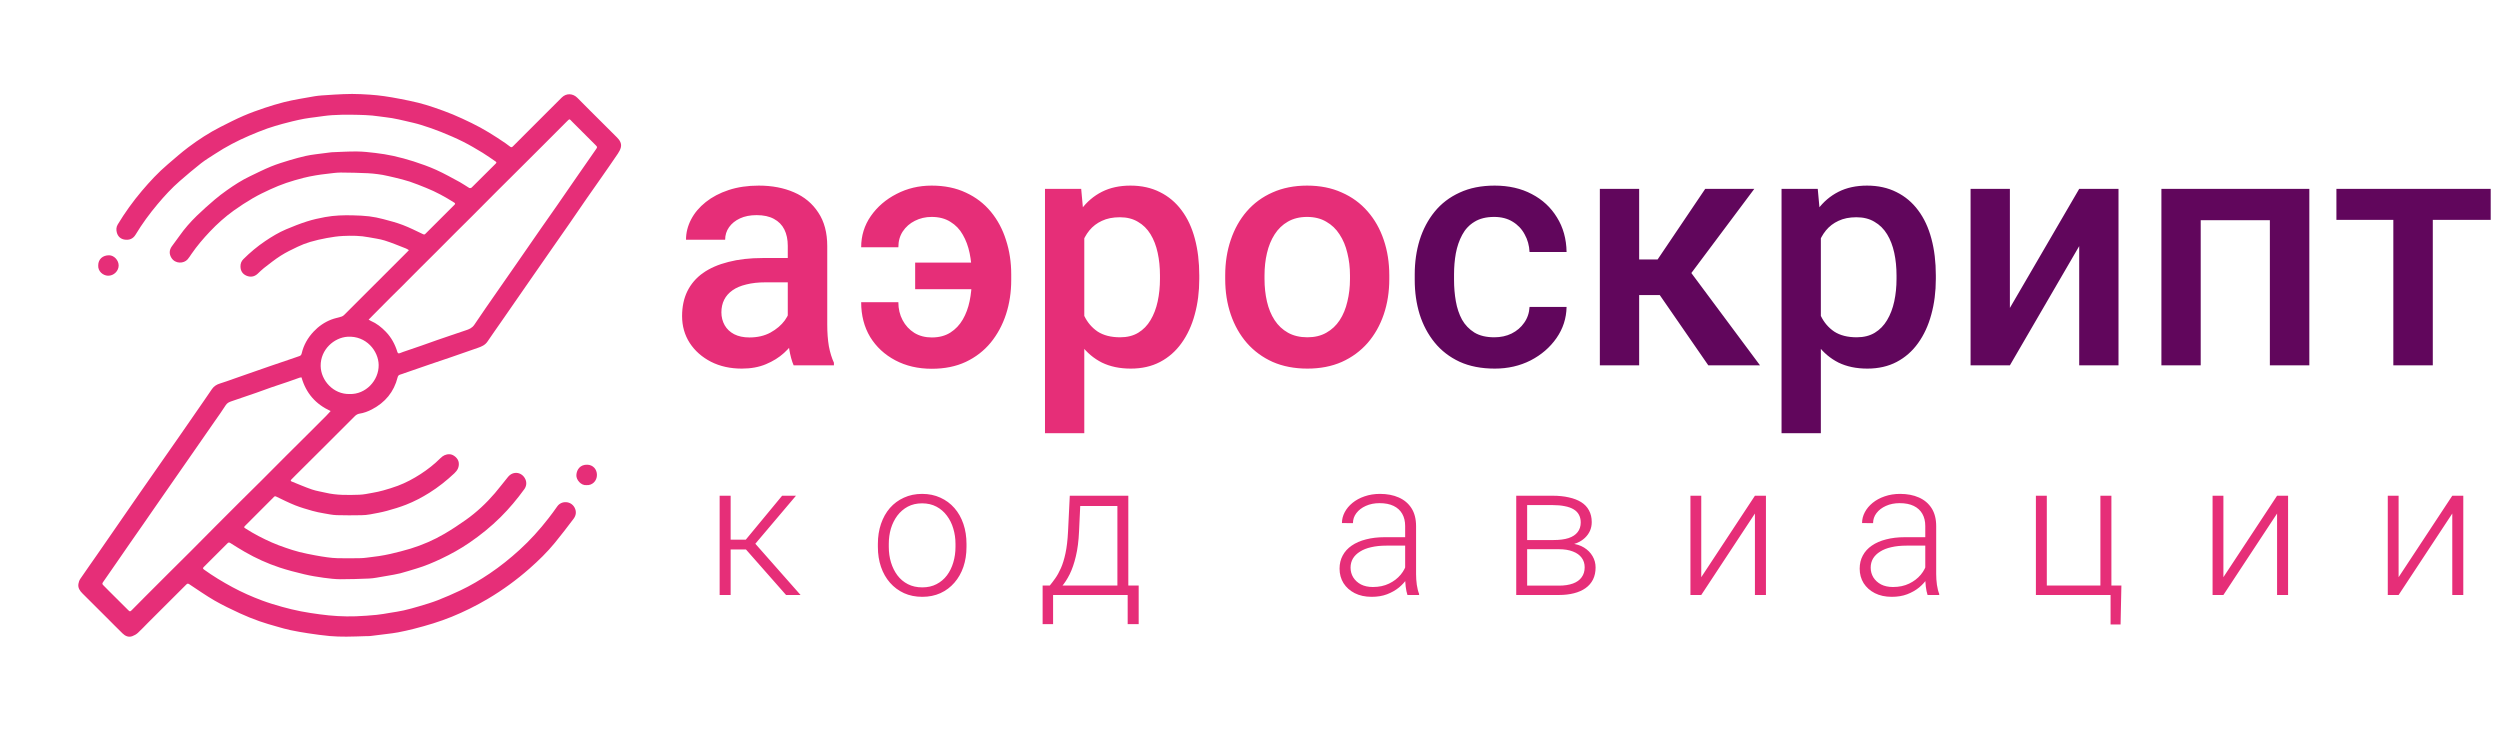
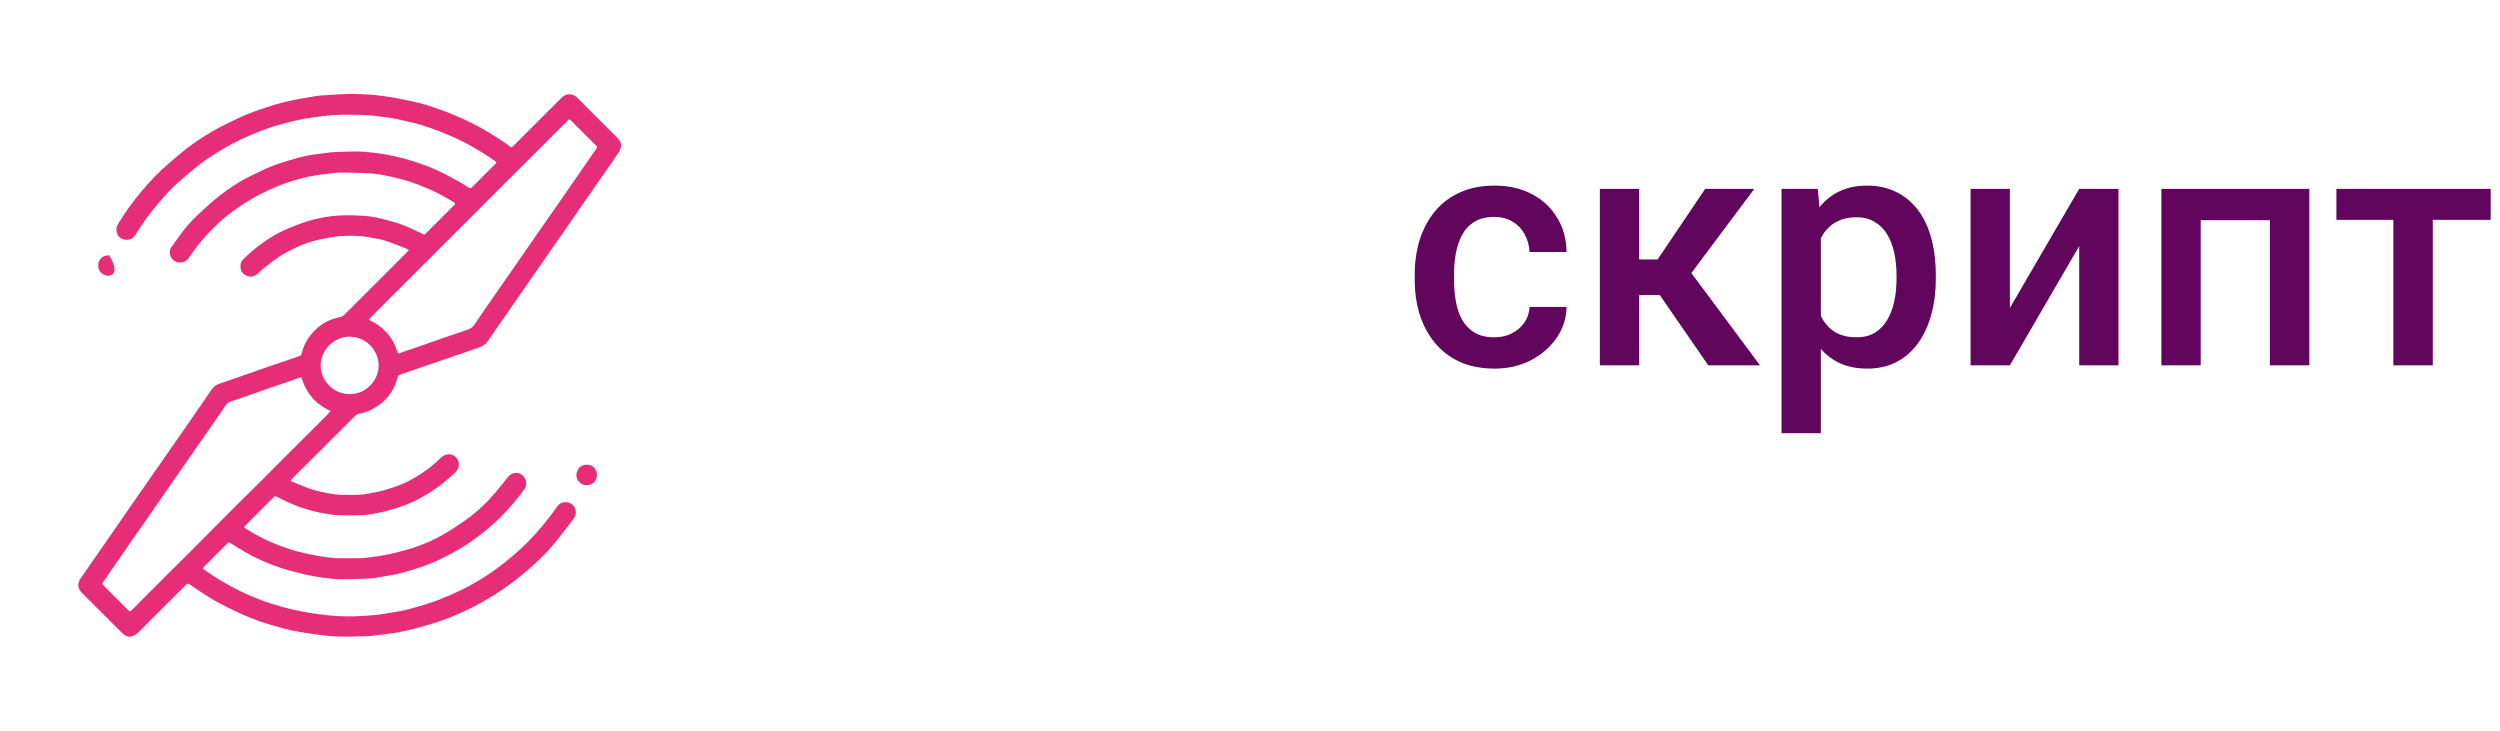
<svg xmlns="http://www.w3.org/2000/svg" width="479" height="140" viewBox="0 0 479 140" fill="none">
-   <path d="M150.938 63.219V47.094C150.938 45.885 150.719 44.844 150.281 43.969C149.844 43.094 149.177 42.417 148.281 41.938C147.406 41.458 146.302 41.219 144.969 41.219C143.74 41.219 142.677 41.427 141.781 41.844C140.885 42.26 140.188 42.823 139.688 43.531C139.188 44.24 138.938 45.042 138.938 45.938H131.438C131.438 44.604 131.76 43.312 132.406 42.062C133.052 40.812 133.99 39.698 135.219 38.719C136.448 37.74 137.917 36.969 139.625 36.406C141.333 35.844 143.25 35.562 145.375 35.562C147.917 35.562 150.167 35.99 152.125 36.844C154.104 37.698 155.656 38.99 156.781 40.719C157.927 42.427 158.5 44.573 158.5 47.156V62.188C158.5 63.729 158.604 65.115 158.812 66.344C159.042 67.552 159.365 68.604 159.781 69.5V70H152.062C151.708 69.188 151.427 68.156 151.219 66.906C151.031 65.635 150.938 64.406 150.938 63.219ZM152.031 49.438L152.094 54.094H146.688C145.292 54.094 144.062 54.229 143 54.5C141.938 54.75 141.052 55.125 140.344 55.625C139.635 56.125 139.104 56.729 138.75 57.438C138.396 58.146 138.219 58.948 138.219 59.844C138.219 60.74 138.427 61.562 138.844 62.312C139.26 63.042 139.865 63.615 140.656 64.031C141.469 64.448 142.448 64.656 143.594 64.656C145.135 64.656 146.479 64.344 147.625 63.719C148.792 63.073 149.708 62.292 150.375 61.375C151.042 60.438 151.396 59.552 151.438 58.719L153.875 62.062C153.625 62.917 153.198 63.833 152.594 64.812C151.99 65.792 151.198 66.729 150.219 67.625C149.26 68.5 148.104 69.219 146.75 69.781C145.417 70.344 143.875 70.625 142.125 70.625C139.917 70.625 137.948 70.188 136.219 69.312C134.49 68.417 133.135 67.219 132.156 65.719C131.177 64.198 130.688 62.479 130.688 60.562C130.688 58.771 131.021 57.188 131.688 55.812C132.375 54.417 133.375 53.25 134.688 52.312C136.021 51.375 137.646 50.667 139.562 50.188C141.479 49.688 143.667 49.438 146.125 49.438H152.031ZM178.5 41.562C177.333 41.562 176.26 41.812 175.281 42.312C174.323 42.792 173.552 43.469 172.969 44.344C172.406 45.198 172.125 46.208 172.125 47.375H165C165 45.167 165.615 43.177 166.844 41.406C168.094 39.615 169.74 38.198 171.781 37.156C173.823 36.094 176.062 35.562 178.5 35.562C180.979 35.562 183.167 36.01 185.062 36.906C186.958 37.781 188.552 39 189.844 40.562C191.135 42.125 192.104 43.938 192.75 46C193.417 48.042 193.75 50.229 193.75 52.562V53.656C193.75 55.99 193.417 58.177 192.75 60.219C192.083 62.26 191.104 64.073 189.812 65.656C188.521 67.219 186.927 68.448 185.031 69.344C183.156 70.219 180.99 70.656 178.531 70.656C175.906 70.656 173.573 70.115 171.531 69.031C169.49 67.948 167.885 66.458 166.719 64.562C165.573 62.646 165 60.427 165 57.906H172.125C172.125 59.177 172.396 60.323 172.938 61.344C173.479 62.365 174.229 63.177 175.188 63.781C176.146 64.365 177.26 64.656 178.531 64.656C179.927 64.656 181.115 64.344 182.094 63.719C183.073 63.094 183.865 62.26 184.469 61.219C185.073 60.177 185.51 59 185.781 57.688C186.052 56.354 186.188 55.01 186.188 53.656V52.562C186.188 51.167 186.052 49.812 185.781 48.5C185.51 47.188 185.073 46.01 184.469 44.969C183.885 43.927 183.094 43.104 182.094 42.5C181.115 41.875 179.917 41.562 178.5 41.562ZM189.062 50.312V55.406H175.344V50.312H189.062ZM207.75 42.688V83H200.219V36.188H207.156L207.75 42.688ZM229.781 52.781V53.438C229.781 55.896 229.49 58.177 228.906 60.281C228.344 62.365 227.5 64.188 226.375 65.75C225.271 67.292 223.906 68.49 222.281 69.344C220.656 70.198 218.781 70.625 216.656 70.625C214.552 70.625 212.708 70.24 211.125 69.469C209.562 68.677 208.24 67.562 207.156 66.125C206.073 64.688 205.198 63 204.531 61.062C203.885 59.104 203.427 56.958 203.156 54.625V52.094C203.427 49.615 203.885 47.365 204.531 45.344C205.198 43.323 206.073 41.583 207.156 40.125C208.24 38.667 209.562 37.542 211.125 36.75C212.688 35.958 214.51 35.562 216.594 35.562C218.719 35.562 220.604 35.979 222.25 36.812C223.896 37.625 225.281 38.792 226.406 40.312C227.531 41.812 228.375 43.625 228.938 45.75C229.5 47.854 229.781 50.198 229.781 52.781ZM222.25 53.438V52.781C222.25 51.219 222.104 49.771 221.812 48.438C221.521 47.083 221.062 45.896 220.438 44.875C219.812 43.854 219.01 43.062 218.031 42.5C217.073 41.917 215.917 41.625 214.562 41.625C213.229 41.625 212.083 41.854 211.125 42.312C210.167 42.75 209.365 43.365 208.719 44.156C208.073 44.948 207.573 45.875 207.219 46.938C206.865 47.979 206.615 49.115 206.469 50.344V56.406C206.719 57.906 207.146 59.281 207.75 60.531C208.354 61.781 209.208 62.781 210.312 63.531C211.438 64.26 212.875 64.625 214.625 64.625C215.979 64.625 217.135 64.333 218.094 63.75C219.052 63.167 219.833 62.365 220.438 61.344C221.062 60.302 221.521 59.104 221.812 57.75C222.104 56.396 222.25 54.958 222.25 53.438ZM234.75 53.469V52.75C234.75 50.312 235.104 48.052 235.812 45.969C236.521 43.865 237.542 42.042 238.875 40.5C240.229 38.938 241.875 37.729 243.812 36.875C245.771 36 247.979 35.562 250.438 35.562C252.917 35.562 255.125 36 257.062 36.875C259.021 37.729 260.677 38.938 262.031 40.5C263.385 42.042 264.417 43.865 265.125 45.969C265.833 48.052 266.188 50.312 266.188 52.75V53.469C266.188 55.906 265.833 58.167 265.125 60.25C264.417 62.333 263.385 64.156 262.031 65.719C260.677 67.26 259.031 68.469 257.094 69.344C255.156 70.198 252.958 70.625 250.5 70.625C248.021 70.625 245.802 70.198 243.844 69.344C241.906 68.469 240.26 67.26 238.906 65.719C237.552 64.156 236.521 62.333 235.812 60.25C235.104 58.167 234.75 55.906 234.75 53.469ZM242.281 52.75V53.469C242.281 54.99 242.438 56.427 242.75 57.781C243.062 59.135 243.552 60.323 244.219 61.344C244.885 62.365 245.74 63.167 246.781 63.75C247.823 64.333 249.062 64.625 250.5 64.625C251.896 64.625 253.104 64.333 254.125 63.75C255.167 63.167 256.021 62.365 256.688 61.344C257.354 60.323 257.844 59.135 258.156 57.781C258.49 56.427 258.656 54.99 258.656 53.469V52.75C258.656 51.25 258.49 49.833 258.156 48.5C257.844 47.146 257.344 45.948 256.656 44.906C255.99 43.865 255.135 43.052 254.094 42.469C253.073 41.865 251.854 41.562 250.438 41.562C249.021 41.562 247.792 41.865 246.75 42.469C245.729 43.052 244.885 43.865 244.219 44.906C243.552 45.948 243.062 47.146 242.75 48.5C242.438 49.833 242.281 51.25 242.281 52.75Z" fill="#E62E78" />
  <path d="M286.312 64.625C287.542 64.625 288.646 64.385 289.625 63.906C290.625 63.406 291.427 62.719 292.031 61.844C292.656 60.969 293 59.958 293.062 58.812H300.156C300.115 61 299.469 62.99 298.219 64.781C296.969 66.573 295.312 68 293.25 69.062C291.188 70.104 288.906 70.625 286.406 70.625C283.823 70.625 281.573 70.188 279.656 69.312C277.74 68.417 276.146 67.188 274.875 65.625C273.604 64.062 272.646 62.26 272 60.219C271.375 58.177 271.062 55.99 271.062 53.656V52.562C271.062 50.229 271.375 48.042 272 46C272.646 43.938 273.604 42.125 274.875 40.562C276.146 39 277.74 37.781 279.656 36.906C281.573 36.01 283.812 35.562 286.375 35.562C289.083 35.562 291.458 36.104 293.5 37.188C295.542 38.25 297.146 39.74 298.312 41.656C299.5 43.552 300.115 45.76 300.156 48.281H293.062C293 47.031 292.688 45.906 292.125 44.906C291.583 43.885 290.812 43.073 289.812 42.469C288.833 41.865 287.656 41.562 286.281 41.562C284.76 41.562 283.5 41.875 282.5 42.5C281.5 43.104 280.719 43.938 280.156 45C279.594 46.042 279.188 47.219 278.938 48.531C278.708 49.823 278.594 51.167 278.594 52.562V53.656C278.594 55.052 278.708 56.406 278.938 57.719C279.167 59.031 279.562 60.208 280.125 61.25C280.708 62.271 281.5 63.094 282.5 63.719C283.5 64.323 284.771 64.625 286.312 64.625ZM314.062 36.188V70H306.531V36.188H314.062ZM336.125 36.188L320.906 56.531H312.312L311.312 49.719H317.594L326.719 36.188H336.125ZM327.312 70L317.125 55.25L323.062 50.969L337.219 70H327.312ZM348.875 42.688V83H341.344V36.188H348.281L348.875 42.688ZM370.906 52.781V53.438C370.906 55.896 370.615 58.177 370.031 60.281C369.469 62.365 368.625 64.188 367.5 65.75C366.396 67.292 365.031 68.49 363.406 69.344C361.781 70.198 359.906 70.625 357.781 70.625C355.677 70.625 353.833 70.24 352.25 69.469C350.688 68.677 349.365 67.562 348.281 66.125C347.198 64.688 346.323 63 345.656 61.062C345.01 59.104 344.552 56.958 344.281 54.625V52.094C344.552 49.615 345.01 47.365 345.656 45.344C346.323 43.323 347.198 41.583 348.281 40.125C349.365 38.667 350.688 37.542 352.25 36.75C353.812 35.958 355.635 35.562 357.719 35.562C359.844 35.562 361.729 35.979 363.375 36.812C365.021 37.625 366.406 38.792 367.531 40.312C368.656 41.812 369.5 43.625 370.062 45.75C370.625 47.854 370.906 50.198 370.906 52.781ZM363.375 53.438V52.781C363.375 51.219 363.229 49.771 362.938 48.438C362.646 47.083 362.188 45.896 361.562 44.875C360.938 43.854 360.135 43.062 359.156 42.5C358.198 41.917 357.042 41.625 355.688 41.625C354.354 41.625 353.208 41.854 352.25 42.312C351.292 42.75 350.49 43.365 349.844 44.156C349.198 44.948 348.698 45.875 348.344 46.938C347.99 47.979 347.74 49.115 347.594 50.344V56.406C347.844 57.906 348.271 59.281 348.875 60.531C349.479 61.781 350.333 62.781 351.438 63.531C352.562 64.26 354 64.625 355.75 64.625C357.104 64.625 358.26 64.333 359.219 63.75C360.177 63.167 360.958 62.365 361.562 61.344C362.188 60.302 362.646 59.104 362.938 57.75C363.229 56.396 363.375 54.958 363.375 53.438ZM385.094 59L398.375 36.188H405.906V70H398.375V47.156L385.094 70H377.562V36.188H385.094V59ZM436.562 36.188V42.188H419.875V36.188H436.562ZM421.656 36.188V70H414.125V36.188H421.656ZM442.469 36.188V70H434.906V36.188H442.469ZM466.125 36.188V70H458.562V36.188H466.125ZM477.219 36.188V42.125H447.656V36.188H477.219Z" fill="#61065C" />
-   <path d="M139.992 94.981V114H137.883V94.981H139.992ZM152.508 94.981L143.789 105.281H139.254L139.025 103.4H142.893L149.854 94.981H152.508ZM150.609 114L142.682 105L144.018 103.383L153.387 114H150.609ZM168.201 104.789V104.209C168.201 102.826 168.4 101.549 168.799 100.377C169.197 99.205 169.765 98.191 170.504 97.336C171.254 96.481 172.15 95.818 173.193 95.35C174.236 94.869 175.396 94.629 176.674 94.629C177.963 94.629 179.129 94.869 180.172 95.35C181.215 95.818 182.111 96.481 182.861 97.336C183.611 98.191 184.185 99.205 184.584 100.377C184.982 101.549 185.181 102.826 185.181 104.209V104.789C185.181 106.172 184.982 107.449 184.584 108.621C184.185 109.781 183.611 110.789 182.861 111.645C182.123 112.5 181.232 113.168 180.189 113.648C179.146 114.117 177.986 114.352 176.709 114.352C175.42 114.352 174.254 114.117 173.211 113.648C172.168 113.168 171.271 112.5 170.521 111.645C169.771 110.789 169.197 109.781 168.799 108.621C168.4 107.449 168.201 106.172 168.201 104.789ZM170.293 104.209V104.789C170.293 105.832 170.433 106.822 170.715 107.76C170.996 108.686 171.406 109.512 171.945 110.238C172.484 110.953 173.152 111.516 173.949 111.926C174.746 112.336 175.666 112.541 176.709 112.541C177.74 112.541 178.648 112.336 179.433 111.926C180.23 111.516 180.898 110.953 181.437 110.238C181.976 109.512 182.381 108.686 182.65 107.76C182.931 106.822 183.072 105.832 183.072 104.789V104.209C183.072 103.178 182.931 102.199 182.65 101.273C182.381 100.348 181.97 99.522 181.42 98.795C180.881 98.068 180.213 97.494 179.416 97.072C178.619 96.65 177.705 96.439 176.674 96.439C175.642 96.439 174.728 96.65 173.931 97.072C173.146 97.494 172.478 98.068 171.927 98.795C171.388 99.522 170.978 100.348 170.697 101.273C170.427 102.199 170.293 103.178 170.293 104.209ZM204.97 94.981H207.062L206.745 101.836C206.663 103.664 206.458 105.252 206.13 106.6C205.814 107.936 205.421 109.078 204.952 110.027C204.484 110.965 203.968 111.756 203.406 112.4C202.855 113.033 202.292 113.566 201.718 114H200.576L200.611 112.207L201.138 112.189C201.478 111.779 201.829 111.316 202.193 110.801C202.568 110.273 202.925 109.629 203.265 108.867C203.605 108.105 203.898 107.156 204.144 106.02C204.39 104.883 204.554 103.488 204.636 101.836L204.97 94.981ZM205.656 94.981H216.185V114H214.093V96.949H205.656V94.981ZM199.767 112.189H218.171V119.59H216.062V114H201.771V119.59H199.767V112.189ZM269.227 110.59V100.781C269.227 99.879 269.04 99.1 268.665 98.443C268.29 97.787 267.739 97.283 267.012 96.932C266.286 96.58 265.389 96.404 264.323 96.404C263.339 96.404 262.46 96.58 261.686 96.932C260.925 97.272 260.321 97.734 259.876 98.32C259.442 98.894 259.225 99.533 259.225 100.236L257.116 100.219C257.116 99.504 257.292 98.812 257.643 98.144C257.995 97.477 258.493 96.879 259.137 96.352C259.782 95.824 260.55 95.408 261.44 95.103C262.342 94.787 263.333 94.629 264.411 94.629C265.77 94.629 266.966 94.857 267.997 95.314C269.04 95.772 269.854 96.457 270.44 97.371C271.026 98.285 271.319 99.434 271.319 100.816V110.01C271.319 110.666 271.366 111.346 271.46 112.049C271.565 112.752 271.712 113.332 271.899 113.789V114H269.667C269.526 113.578 269.415 113.051 269.333 112.418C269.262 111.773 269.227 111.164 269.227 110.59ZM269.719 102.926L269.755 104.543H265.624C264.546 104.543 263.579 104.643 262.723 104.842C261.88 105.029 261.165 105.311 260.579 105.686C259.993 106.049 259.542 106.488 259.225 107.004C258.921 107.52 258.768 108.105 258.768 108.762C258.768 109.441 258.938 110.062 259.278 110.625C259.63 111.188 260.122 111.639 260.755 111.979C261.399 112.307 262.161 112.471 263.04 112.471C264.212 112.471 265.243 112.254 266.134 111.82C267.036 111.387 267.78 110.818 268.366 110.115C268.952 109.412 269.344 108.645 269.544 107.812L270.458 109.025C270.305 109.611 270.024 110.215 269.614 110.836C269.216 111.445 268.694 112.02 268.05 112.559C267.405 113.086 266.643 113.52 265.764 113.859C264.897 114.188 263.913 114.352 262.811 114.352C261.569 114.352 260.485 114.117 259.559 113.648C258.645 113.18 257.93 112.541 257.415 111.732C256.911 110.912 256.659 109.986 256.659 108.955C256.659 108.018 256.858 107.18 257.257 106.441C257.655 105.691 258.229 105.059 258.979 104.543C259.741 104.016 260.655 103.617 261.721 103.348C262.8 103.066 264.007 102.926 265.342 102.926H269.719ZM298.684 105.229H292.004L291.969 103.471H297.664C298.813 103.471 299.768 103.348 300.53 103.102C301.303 102.844 301.883 102.463 302.27 101.959C302.668 101.455 302.868 100.834 302.868 100.096C302.868 99.533 302.75 99.041 302.516 98.619C302.293 98.197 301.954 97.852 301.496 97.582C301.051 97.312 300.489 97.113 299.809 96.984C299.141 96.844 298.362 96.773 297.471 96.773H292.602V114H290.51V94.981H297.471C298.631 94.981 299.668 95.086 300.582 95.297C301.508 95.496 302.299 95.801 302.955 96.211C303.612 96.621 304.11 97.148 304.45 97.793C304.801 98.426 304.977 99.176 304.977 100.043C304.977 100.629 304.866 101.18 304.643 101.695C304.42 102.199 304.092 102.656 303.659 103.066C303.237 103.465 302.715 103.793 302.094 104.051C301.473 104.297 300.758 104.449 299.95 104.508L298.684 105.229ZM298.684 114H291.354L292.163 112.207H298.684C299.739 112.207 300.635 112.072 301.373 111.803C302.112 111.533 302.668 111.135 303.043 110.607C303.43 110.08 303.623 109.441 303.623 108.691C303.623 107.988 303.43 107.379 303.043 106.863C302.668 106.348 302.112 105.949 301.373 105.668C300.635 105.375 299.739 105.229 298.684 105.229H293.832L293.868 103.471H300.108L301.004 104.139C301.965 104.221 302.797 104.479 303.5 104.912C304.204 105.346 304.748 105.896 305.135 106.564C305.522 107.221 305.715 107.941 305.715 108.727C305.715 109.594 305.551 110.361 305.223 111.029C304.895 111.686 304.42 112.236 303.799 112.682C303.19 113.115 302.452 113.443 301.584 113.666C300.717 113.889 299.75 114 298.684 114ZM325.961 110.59L336.244 94.981H338.354V114H336.244V98.391L325.961 114H323.887V94.981H325.961V110.59ZM368.883 110.59V100.781C368.883 99.879 368.695 99.1 368.32 98.443C367.945 97.787 367.394 97.283 366.668 96.932C365.941 96.58 365.045 96.404 363.978 96.404C362.994 96.404 362.115 96.58 361.342 96.932C360.58 97.272 359.976 97.734 359.531 98.32C359.097 98.894 358.881 99.533 358.881 100.236L356.771 100.219C356.771 99.504 356.947 98.812 357.299 98.144C357.65 97.477 358.148 96.879 358.793 96.352C359.437 95.824 360.205 95.408 361.095 95.103C361.998 94.787 362.988 94.629 364.066 94.629C365.426 94.629 366.621 94.857 367.652 95.314C368.695 95.772 369.51 96.457 370.095 97.371C370.681 98.285 370.974 99.434 370.974 100.816V110.01C370.974 110.666 371.021 111.346 371.115 112.049C371.22 112.752 371.367 113.332 371.554 113.789V114H369.322C369.181 113.578 369.07 113.051 368.988 112.418C368.918 111.773 368.883 111.164 368.883 110.59ZM369.375 102.926L369.41 104.543H365.279C364.201 104.543 363.234 104.643 362.379 104.842C361.535 105.029 360.82 105.311 360.234 105.686C359.648 106.049 359.197 106.488 358.881 107.004C358.576 107.52 358.424 108.105 358.424 108.762C358.424 109.441 358.594 110.062 358.933 110.625C359.285 111.188 359.777 111.639 360.41 111.979C361.054 112.307 361.816 112.471 362.695 112.471C363.867 112.471 364.898 112.254 365.789 111.82C366.691 111.387 367.435 110.818 368.021 110.115C368.607 109.412 369 108.645 369.199 107.812L370.113 109.025C369.961 109.611 369.679 110.215 369.269 110.836C368.871 111.445 368.349 112.02 367.705 112.559C367.06 113.086 366.299 113.52 365.42 113.859C364.552 114.188 363.568 114.352 362.467 114.352C361.224 114.352 360.14 114.117 359.215 113.648C358.301 113.18 357.586 112.541 357.07 111.732C356.566 110.912 356.314 109.986 356.314 108.955C356.314 108.018 356.513 107.18 356.912 106.441C357.31 105.691 357.885 105.059 358.635 104.543C359.396 104.016 360.31 103.617 361.377 103.348C362.455 103.066 363.662 102.926 364.998 102.926H369.375ZM390.078 114V94.981H392.169V112.189H402.435V94.981H404.544V114H390.078ZM406.46 112.189L406.302 119.643H404.386V114H402.136V112.189H406.46ZM426.003 110.59L436.286 94.981H438.396V114H436.286V98.391L426.003 114H423.929V94.981H426.003V110.59ZM459.573 110.59L469.856 94.981H471.966V114H469.856V98.391L459.573 114H457.499V94.981H459.573V110.59Z" fill="#E62E78" />
  <g clip-path="url(#clip0_1539_6914)">
    <path d="M78.347 47.929C78.139 47.809 77.982 47.686 77.804 47.618C76.443 47.094 75.099 46.518 73.71 46.083C72.736 45.776 71.701 45.665 70.692 45.465C69.053 45.141 67.393 45.135 65.739 45.211C64.691 45.259 63.643 45.42 62.61 45.608C61.545 45.802 60.484 46.045 59.445 46.349C58.621 46.59 57.809 46.908 57.033 47.277C55.927 47.803 54.814 48.339 53.783 48.995C52.663 49.707 51.624 50.549 50.569 51.36C50.133 51.695 49.752 52.101 49.343 52.472C48.698 53.056 47.942 53.147 47.185 52.809C46.474 52.492 46.091 51.9 46.075 51.078C46.064 50.51 46.24 50.043 46.632 49.652C47.915 48.374 49.298 47.217 50.799 46.203C52.082 45.34 53.404 44.537 54.827 43.935C56.138 43.38 57.468 42.857 58.823 42.424C59.954 42.064 61.126 41.804 62.296 41.59C64.067 41.265 65.868 41.209 67.666 41.261C68.687 41.291 69.713 41.325 70.725 41.448C71.638 41.558 72.548 41.749 73.439 41.983C74.691 42.312 75.954 42.642 77.162 43.102C78.49 43.608 79.764 44.256 81.05 44.865C81.254 44.961 81.362 44.944 81.504 44.801C83.358 42.946 85.212 41.091 87.072 39.243C87.26 39.055 87.23 38.946 87.018 38.81C85.307 37.729 83.539 36.755 81.659 36.002C80.609 35.583 79.564 35.15 78.494 34.794C77.566 34.484 76.607 34.263 75.656 34.026C74.886 33.836 74.109 33.675 73.332 33.512C73.011 33.446 72.685 33.4 72.36 33.365C71.742 33.297 71.124 33.212 70.504 33.19C68.766 33.126 67.027 33.056 65.288 33.06C64.39 33.063 63.491 33.21 62.594 33.31C61.884 33.389 61.174 33.478 60.472 33.601C59.69 33.737 58.908 33.884 58.14 34.084C57.033 34.374 55.927 34.678 54.846 35.05C53.813 35.406 52.795 35.82 51.802 36.276C50.657 36.802 49.515 37.35 48.428 37.985C47.187 38.709 45.976 39.493 44.808 40.331C43.147 41.524 41.623 42.886 40.217 44.37C38.941 45.716 37.742 47.123 36.69 48.652C36.451 49 36.229 49.365 35.955 49.683C35.221 50.533 33.575 50.596 32.838 49.393C32.388 48.658 32.418 47.922 32.907 47.222C33.389 46.532 33.914 45.873 34.398 45.183C35.369 43.794 36.492 42.53 37.698 41.352C38.794 40.28 39.951 39.268 41.114 38.27C41.86 37.632 42.649 37.038 43.449 36.47C44.87 35.461 46.334 34.514 47.912 33.764C49.24 33.132 50.555 32.463 51.915 31.907C53.09 31.426 54.313 31.057 55.529 30.686C56.532 30.379 57.551 30.119 58.572 29.878C59.197 29.732 59.838 29.648 60.474 29.559C61.425 29.428 62.378 29.316 63.331 29.196C63.401 29.187 63.471 29.173 63.541 29.171C65.151 29.115 66.761 29.009 68.371 29.023C69.555 29.033 70.743 29.163 71.921 29.306C73.071 29.446 74.221 29.619 75.349 29.871C76.668 30.167 77.983 30.512 79.267 30.93C80.719 31.403 82.17 31.911 83.559 32.54C85.117 33.245 86.613 34.089 88.121 34.903C88.737 35.235 89.302 35.662 89.908 36.014C90.014 36.074 90.267 36.033 90.359 35.944C91.912 34.416 93.446 32.873 94.992 31.338C95.174 31.157 95.123 31.052 94.939 30.929C94.114 30.375 93.313 29.781 92.463 29.268C91.234 28.526 89.999 27.785 88.716 27.145C87.35 26.461 85.94 25.856 84.522 25.287C83.269 24.784 81.988 24.34 80.698 23.94C79.686 23.625 78.644 23.404 77.609 23.161C76.78 22.966 75.947 22.777 75.109 22.633C74.29 22.491 73.458 22.425 72.638 22.299C70.913 22.033 69.172 22.012 67.434 21.984C66.165 21.963 64.889 21.985 63.622 22.066C62.56 22.134 61.504 22.309 60.446 22.445C59.726 22.538 59.005 22.623 58.291 22.753C57.522 22.893 56.758 23.074 55.996 23.252C55.382 23.396 54.77 23.549 54.165 23.722C53.189 24.003 52.206 24.266 51.252 24.608C50.077 25.028 48.917 25.494 47.77 25.988C45.492 26.967 43.295 28.108 41.221 29.471C40.321 30.064 39.386 30.609 38.541 31.272C37.151 32.362 35.805 33.509 34.47 34.667C32.907 36.021 31.513 37.544 30.184 39.124C28.638 40.963 27.22 42.896 25.978 44.957C25.493 45.761 24.757 46.056 23.845 45.904C23.087 45.776 22.593 45.293 22.392 44.587C22.247 44.072 22.251 43.522 22.555 43.018C23.931 40.738 25.481 38.581 27.201 36.553C28.726 34.757 30.331 33.027 32.131 31.497C33.442 30.382 34.73 29.231 36.106 28.2C38.043 26.747 40.077 25.424 42.242 24.323C43.699 23.581 45.16 22.839 46.659 22.189C47.994 21.609 49.373 21.125 50.753 20.657C51.956 20.25 53.179 19.895 54.408 19.573C55.365 19.323 56.344 19.146 57.318 18.96C58.328 18.766 59.343 18.593 60.358 18.428C60.787 18.359 61.22 18.318 61.652 18.284C62.46 18.222 63.267 18.164 64.076 18.124C65.202 18.068 66.331 17.998 67.46 18C68.588 18.001 69.718 18.062 70.845 18.136C71.757 18.196 72.668 18.291 73.573 18.418C74.592 18.561 75.606 18.739 76.617 18.936C77.797 19.165 78.977 19.399 80.143 19.69C81.149 19.942 82.145 20.247 83.128 20.582C84.354 21 85.574 21.438 86.77 21.933C87.977 22.433 89.159 22.994 90.335 23.563C92.616 24.663 94.754 26.013 96.844 27.438C97.144 27.641 97.438 27.855 97.718 28.085C97.933 28.262 98.076 28.243 98.276 28.041C100.232 26.073 102.198 24.115 104.16 22.154C105.32 20.995 106.472 19.83 107.639 18.68C108.52 17.811 109.776 17.874 110.641 18.759C112.167 20.316 113.721 21.847 115.264 23.387C116.251 24.374 117.243 25.356 118.228 26.345C118.744 26.864 119.13 27.468 118.959 28.224C118.861 28.653 118.631 29.072 118.38 29.442C117.354 30.964 116.3 32.469 115.251 33.976C114.315 35.32 113.365 36.652 112.431 37.998C111.306 39.623 110.197 41.26 109.071 42.885C107.898 44.579 106.713 46.265 105.535 47.957C104.084 50.042 102.635 52.128 101.185 54.215C99.436 56.735 97.691 59.258 95.942 61.779C95.096 62.999 94.234 64.208 93.405 65.439C92.947 66.121 92.268 66.407 91.536 66.656C89.791 67.248 88.057 67.872 86.316 68.472C85.037 68.913 83.75 69.336 82.47 69.774C80.826 70.338 79.184 70.909 77.541 71.477C77.244 71.58 76.951 71.7 76.648 71.782C76.374 71.857 76.248 72.039 76.185 72.292C75.485 75.095 73.796 77.116 71.259 78.439C70.507 78.83 69.713 79.132 68.854 79.261C68.556 79.306 68.232 79.492 68.014 79.708C65.845 81.852 63.696 84.017 61.538 86.174C59.92 87.79 58.295 89.401 56.675 91.015C56.392 91.297 56.118 91.586 55.833 91.866C55.668 92.03 55.647 92.162 55.89 92.259C57.178 92.772 58.45 93.332 59.759 93.781C60.605 94.071 61.505 94.197 62.379 94.404C64.509 94.91 66.675 94.862 68.836 94.792C69.697 94.763 70.554 94.571 71.408 94.418C72.087 94.298 72.765 94.157 73.429 93.968C74.369 93.701 75.309 93.421 76.224 93.076C77.758 92.499 79.201 91.726 80.577 90.836C81.947 89.95 83.228 88.946 84.382 87.79C84.877 87.294 85.425 87.007 86.157 87.031C86.864 87.054 87.822 87.803 87.904 88.681C87.984 89.527 87.643 90.132 87.047 90.692C85.566 92.085 83.983 93.343 82.258 94.424C80.838 95.314 79.358 96.093 77.801 96.7C76.606 97.166 75.371 97.542 74.133 97.878C73.075 98.165 71.99 98.357 70.912 98.554C70.373 98.653 69.819 98.705 69.27 98.712C67.683 98.732 66.094 98.759 64.509 98.702C63.673 98.672 62.84 98.496 62.011 98.349C61.289 98.222 60.563 98.083 59.858 97.881C58.746 97.562 57.627 97.245 56.555 96.818C55.32 96.326 54.128 95.723 52.928 95.149C52.745 95.061 52.642 95.055 52.502 95.196C50.664 97.041 48.822 98.882 46.981 100.725C46.697 101.009 46.713 101.045 47.048 101.262C48.643 102.292 50.327 103.157 52.058 103.927C52.942 104.321 53.858 104.649 54.773 104.967C55.631 105.265 56.499 105.544 57.38 105.767C58.365 106.017 59.364 106.207 60.361 106.397C61.142 106.547 61.928 106.676 62.716 106.78C63.366 106.865 64.024 106.939 64.68 106.949C66.163 106.973 67.648 106.983 69.131 106.943C69.9 106.922 70.667 106.786 71.435 106.697C71.829 106.652 72.225 106.609 72.617 106.542C73.352 106.414 74.093 106.301 74.819 106.126C76.111 105.814 77.408 105.508 78.676 105.114C80.944 104.409 83.125 103.473 85.172 102.269C86.571 101.448 87.931 100.551 89.255 99.611C91.328 98.141 93.175 96.41 94.828 94.481C95.694 93.47 96.492 92.4 97.34 91.374C98.388 90.107 100.115 90.487 100.693 91.897C100.934 92.484 100.867 93.161 100.465 93.718C99.091 95.62 97.586 97.415 95.921 99.072C94.07 100.912 92.05 102.543 89.897 104.012C88.194 105.174 86.397 106.173 84.535 107.053C83.005 107.777 81.451 108.44 79.824 108.922C78.784 109.23 77.751 109.573 76.701 109.844C75.923 110.045 75.121 110.161 74.329 110.305C73.583 110.442 72.835 110.576 72.084 110.692C71.621 110.764 71.153 110.834 70.685 110.849C68.887 110.91 67.088 110.993 65.289 110.982C64.2 110.975 63.107 110.852 62.027 110.702C60.778 110.53 59.528 110.325 58.302 110.034C56.703 109.655 55.104 109.245 53.544 108.728C51.236 107.963 49.023 106.958 46.913 105.743C45.972 105.2 45.048 104.624 44.129 104.041C43.899 103.895 43.757 103.926 43.582 104.102C42.075 105.613 40.567 107.124 39.051 108.626C38.836 108.84 38.841 108.948 39.097 109.134C40.826 110.383 42.646 111.478 44.522 112.493C46.368 113.491 48.282 114.336 50.244 115.066C51.499 115.534 52.788 115.92 54.08 116.28C55.258 116.61 56.45 116.892 57.651 117.13C58.843 117.366 60.047 117.537 61.251 117.702C63.549 118.017 65.859 118.163 68.177 118.081C69.503 118.034 70.828 117.934 72.15 117.808C73.011 117.726 73.866 117.558 74.721 117.418C75.598 117.274 76.479 117.152 77.344 116.956C78.355 116.726 79.358 116.449 80.352 116.15C81.527 115.799 82.71 115.455 83.852 115.01C85.332 114.432 86.791 113.796 88.228 113.116C90.187 112.19 92.046 111.084 93.842 109.871C95.856 108.512 97.743 106.997 99.539 105.359C101.566 103.512 103.397 101.489 105.074 99.325C105.655 98.576 106.224 97.817 106.761 97.037C107.574 95.857 109.408 95.959 110.09 97.258C110.488 98.019 110.379 98.759 109.893 99.404C108.718 100.966 107.526 102.515 106.289 104.027C104.831 105.808 103.18 107.411 101.455 108.931C98.971 111.119 96.305 113.061 93.453 114.75C91.229 116.067 88.918 117.209 86.527 118.184C85.37 118.655 84.187 119.066 82.995 119.443C81.773 119.831 80.533 120.164 79.29 120.484C78.296 120.739 77.292 120.961 76.284 121.156C75.561 121.296 74.826 121.377 74.095 121.471C73.05 121.607 72.003 121.739 70.957 121.859C70.69 121.89 70.417 121.877 70.145 121.884C68.887 121.919 67.628 121.982 66.37 121.983C65.299 121.984 64.225 121.962 63.16 121.864C61.797 121.739 60.438 121.546 59.081 121.344C57.938 121.173 56.796 120.975 55.664 120.736C54.797 120.554 53.944 120.307 53.092 120.061C51.959 119.734 50.819 119.425 49.711 119.028C48.449 118.576 47.196 118.085 45.982 117.52C44.331 116.752 42.681 115.972 41.107 115.064C39.449 114.107 37.876 112.997 36.274 111.943C36.044 111.79 35.914 111.774 35.696 111.993C33.255 114.445 30.8 116.882 28.351 119.325C27.703 119.97 27.086 120.647 26.411 121.264C26.111 121.538 25.728 121.753 25.345 121.893C24.628 122.155 24.003 121.871 23.49 121.372C22.481 120.393 21.5 119.388 20.506 118.396C18.939 116.832 17.377 115.264 15.803 113.707C15.288 113.198 14.906 112.633 15.022 111.881C15.075 111.546 15.193 111.191 15.383 110.914C16.449 109.346 17.549 107.802 18.63 106.243C21.248 102.463 23.859 98.677 26.479 94.898C28.073 92.598 29.679 90.307 31.28 88.012C32.325 86.516 33.374 85.022 34.415 83.522C35.996 81.244 37.571 78.963 39.148 76.683C39.64 75.971 40.123 75.254 40.614 74.542C40.996 73.99 41.522 73.666 42.166 73.472C43.025 73.214 43.866 72.896 44.713 72.6C45.618 72.285 46.522 71.966 47.425 71.651C48.868 71.147 50.309 70.64 51.752 70.143C52.909 69.744 54.069 69.356 55.227 68.961C55.945 68.717 56.659 68.462 57.379 68.221C57.633 68.136 57.747 67.954 57.803 67.712C58.178 66.112 58.963 64.734 60.08 63.543C61.037 62.522 62.17 61.738 63.472 61.232C64.109 60.985 64.791 60.862 65.446 60.658C65.624 60.603 65.801 60.481 65.934 60.349C68.878 57.416 71.815 54.477 74.754 51.54C75.838 50.456 76.924 49.372 78.007 48.288C78.109 48.196 78.2 48.09 78.347 47.929ZM70.629 61.245C70.82 61.353 70.926 61.427 71.043 61.478C72.159 61.958 73.088 62.696 73.922 63.561C74.983 64.661 75.692 65.971 76.131 67.424C76.23 67.753 76.395 67.732 76.622 67.661C76.834 67.595 77.034 67.496 77.245 67.424C78.424 67.018 79.607 66.619 80.785 66.211C81.776 65.866 82.76 65.506 83.751 65.159C84.676 64.837 85.604 64.525 86.531 64.208C87.414 63.907 88.292 63.595 89.18 63.312C89.853 63.099 90.458 62.86 90.889 62.214C92.271 60.139 93.706 58.1 95.126 56.051C96.358 54.272 97.599 52.499 98.834 50.721C100.456 48.384 102.07 46.041 103.695 43.703C104.691 42.272 105.702 40.851 106.696 39.419C107.983 37.565 109.258 35.703 110.543 33.848C111.755 32.099 112.974 30.353 114.188 28.604C114.479 28.184 114.475 28.163 114.097 27.784C112.618 26.302 111.142 24.815 109.651 23.343C109.077 22.777 109.211 22.662 108.534 23.342C107.048 24.834 105.562 26.324 104.073 27.812C102.543 29.341 101.011 30.869 99.478 32.395C98.053 33.815 96.621 35.229 95.198 36.651C93.596 38.254 92.002 39.866 90.402 41.469C89.378 42.493 88.343 43.508 87.317 44.533C86.094 45.754 84.88 46.983 83.658 48.206C82.626 49.239 81.584 50.262 80.551 51.295C79.296 52.552 78.047 53.815 76.793 55.07C76.139 55.723 75.473 56.362 74.822 57.015C73.757 58.08 72.698 59.152 71.637 60.221C71.308 60.548 70.987 60.88 70.629 61.245ZM57.769 72.306C57.649 72.323 57.519 72.322 57.402 72.363C56.654 72.623 55.913 72.899 55.163 73.154C54.125 73.509 53.08 73.841 52.045 74.2C51.054 74.544 50.074 74.918 49.083 75.263C47.53 75.801 45.973 76.326 44.419 76.859C43.958 77.017 43.534 77.174 43.24 77.646C42.602 78.668 41.887 79.641 41.199 80.632C39.498 83.083 37.797 85.532 36.095 87.981C35.206 89.257 34.317 90.533 33.429 91.81C32.113 93.703 30.796 95.597 29.482 97.491C28.782 98.5 28.087 99.513 27.385 100.522C26.569 101.695 25.748 102.863 24.933 104.036C24.04 105.323 23.152 106.616 22.261 107.907C21.417 109.128 20.575 110.352 19.721 111.567C19.566 111.789 19.593 111.937 19.773 112.114C20.124 112.456 20.459 112.814 20.807 113.16C22.057 114.406 23.309 115.65 24.559 116.895C24.87 117.205 24.94 117.21 25.24 116.908C26.097 116.044 26.951 115.177 27.811 114.315C29.316 112.807 30.822 111.3 32.33 109.798C33.732 108.401 35.142 107.015 36.539 105.616C38.144 104.01 39.736 102.392 41.338 100.784C42.883 99.234 44.43 97.685 45.982 96.141C47.35 94.779 48.732 93.428 50.099 92.063C51.69 90.475 53.268 88.876 54.858 87.287C56.282 85.864 57.716 84.452 59.141 83.032C60.279 81.898 61.415 80.763 62.547 79.624C62.816 79.354 63.066 79.066 63.352 78.758C60.49 77.456 58.638 75.346 57.769 72.306ZM67.002 75.495C70.052 75.591 72.593 72.92 72.553 69.927C72.518 67.238 70.162 64.295 66.58 64.521C64.035 64.68 61.402 66.945 61.439 70.114C61.473 72.889 63.877 75.582 67.002 75.495Z" fill="#E62E78" />
    <path d="M112.378 92.95C111.334 93.062 110.377 91.928 110.432 91.018C110.497 89.94 111.184 88.997 112.534 89.038C113.604 89.071 114.365 89.885 114.375 90.987C114.386 92.138 113.48 93.031 112.378 92.95Z" fill="#E62E78" />
-     <path d="M18.818 50.823C18.831 49.674 19.675 48.901 20.909 48.911C21.86 48.918 22.735 49.869 22.735 50.87C22.735 51.904 21.806 52.864 20.68 52.827C19.743 52.795 18.735 51.992 18.818 50.823Z" fill="#E62E78" />
+     <path d="M18.818 50.823C18.831 49.674 19.675 48.901 20.909 48.911C22.735 51.904 21.806 52.864 20.68 52.827C19.743 52.795 18.735 51.992 18.818 50.823Z" fill="#E62E78" />
  </g>
  <defs>
    <clipPath id="clip0_1539_6914">
      <rect width="104" height="104" fill="white" transform="translate(15 18)" />
    </clipPath>
  </defs>
</svg>